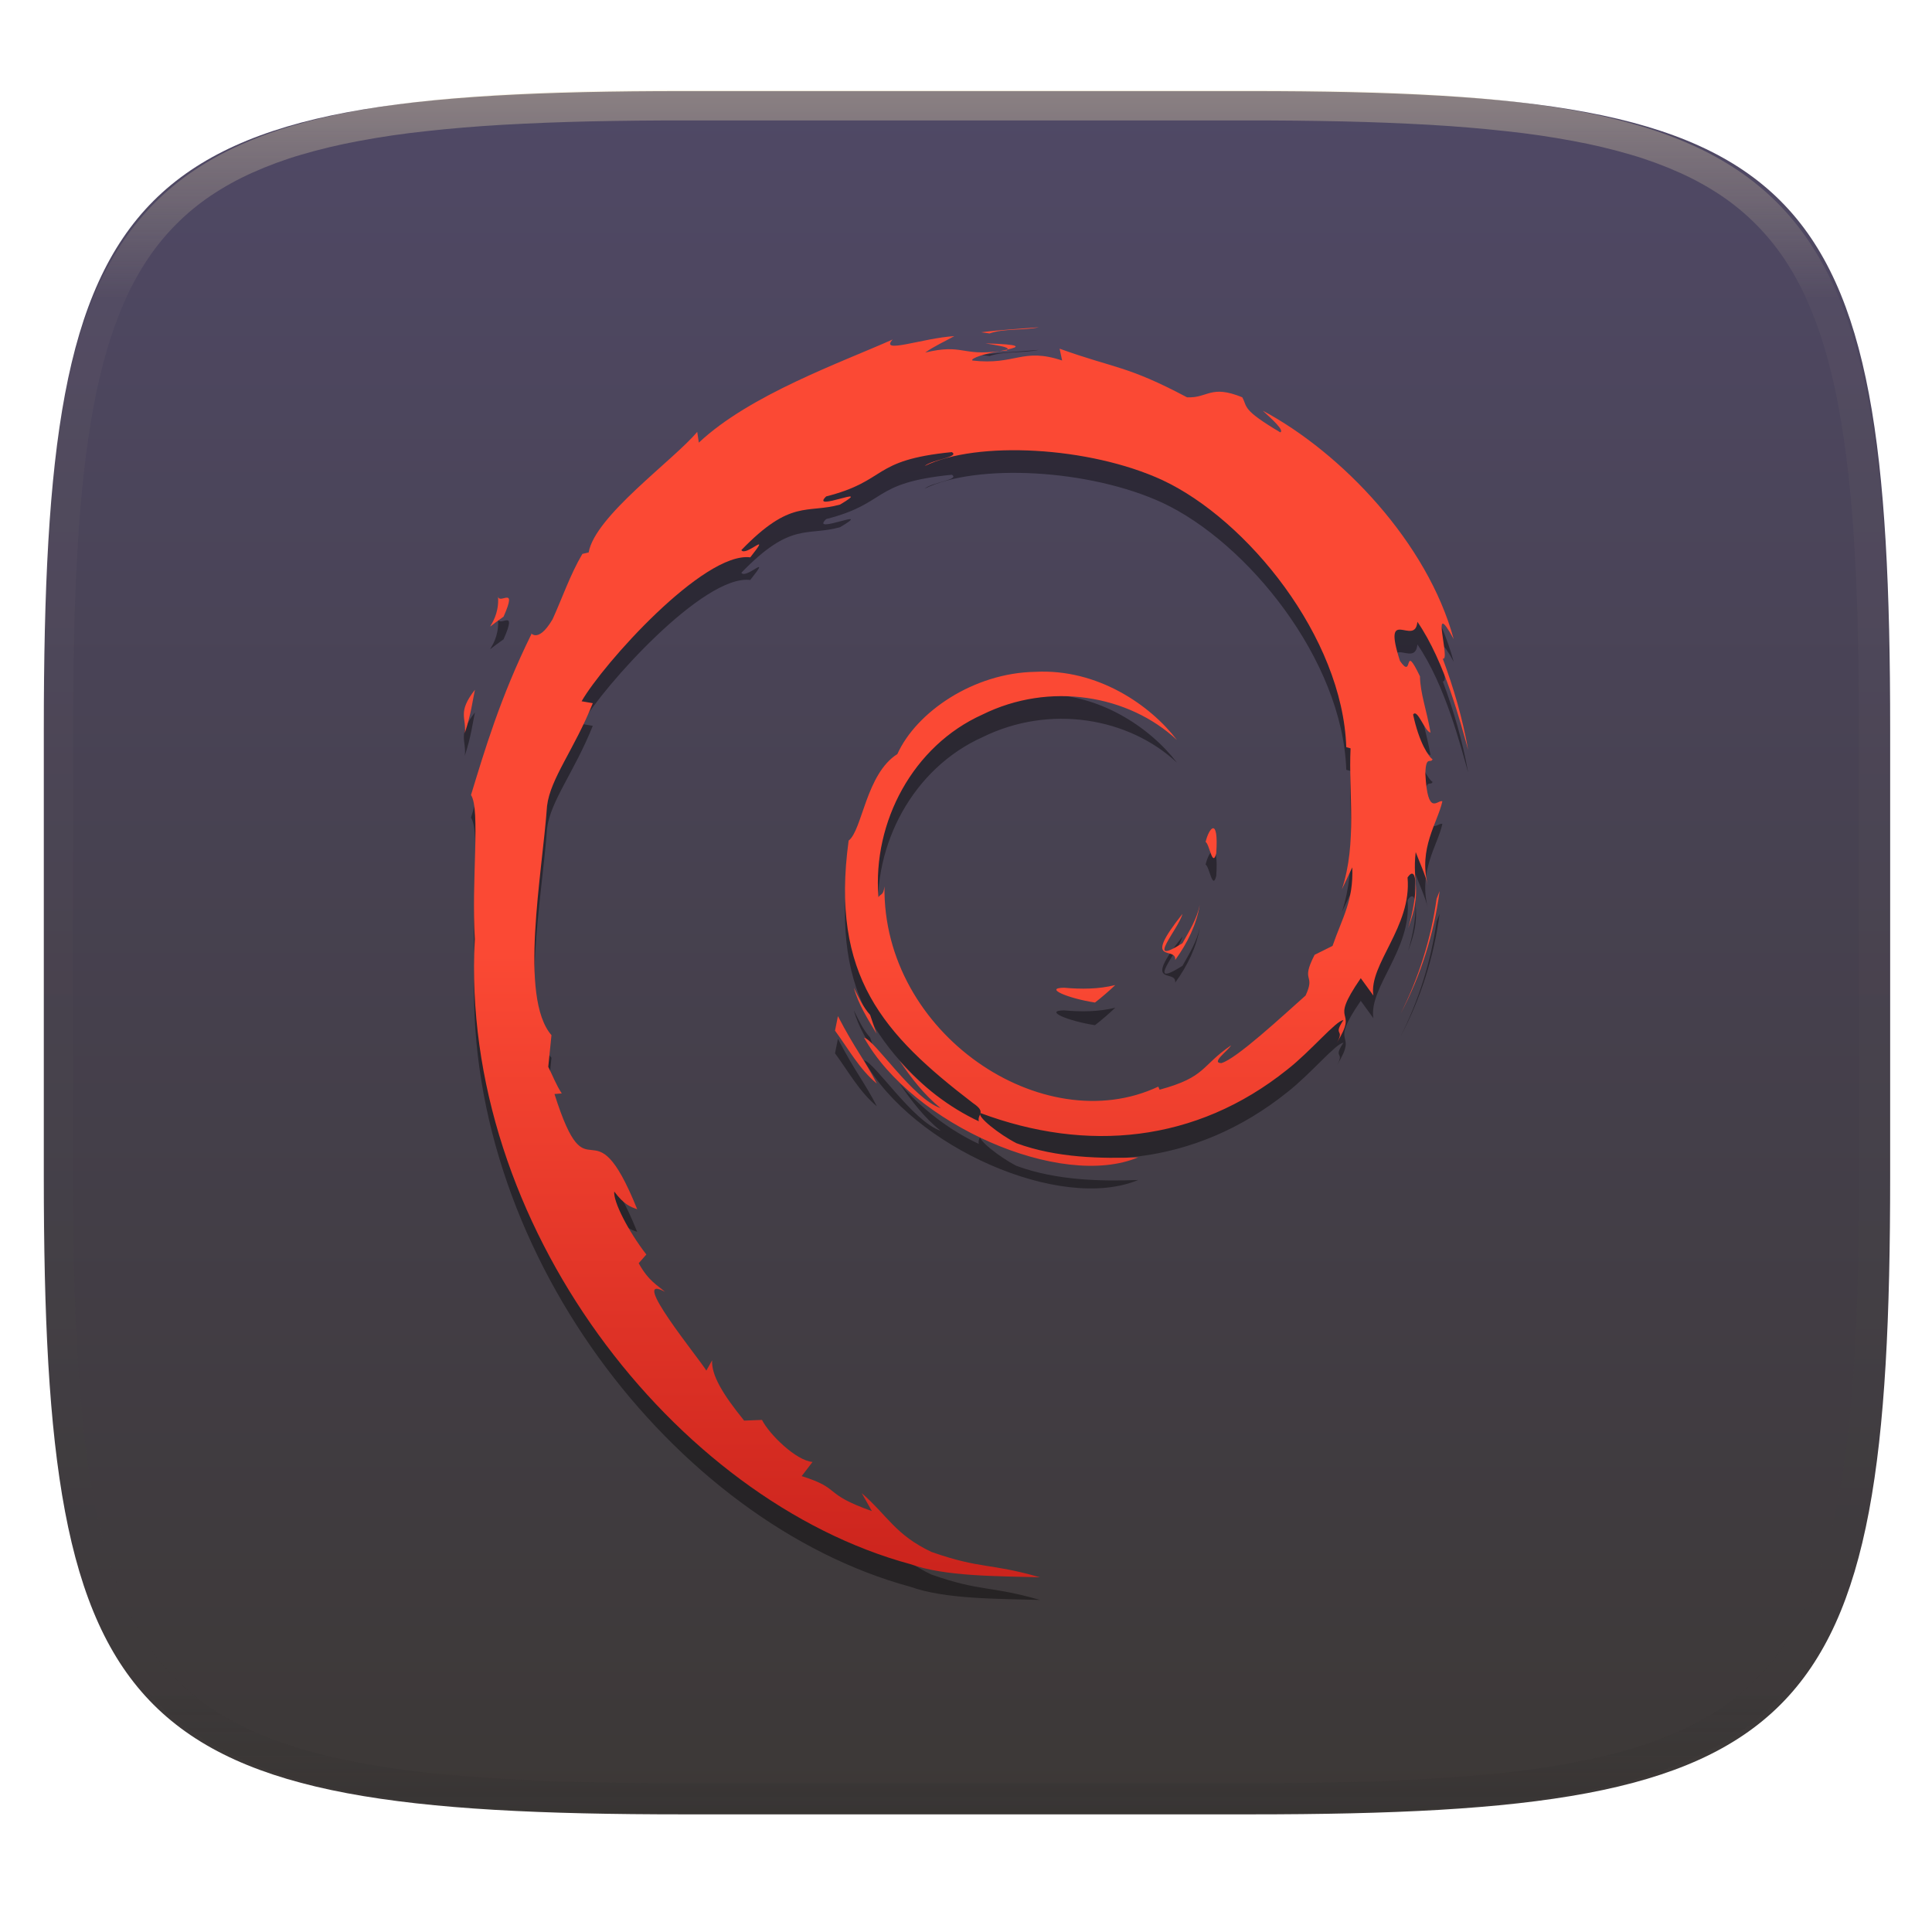
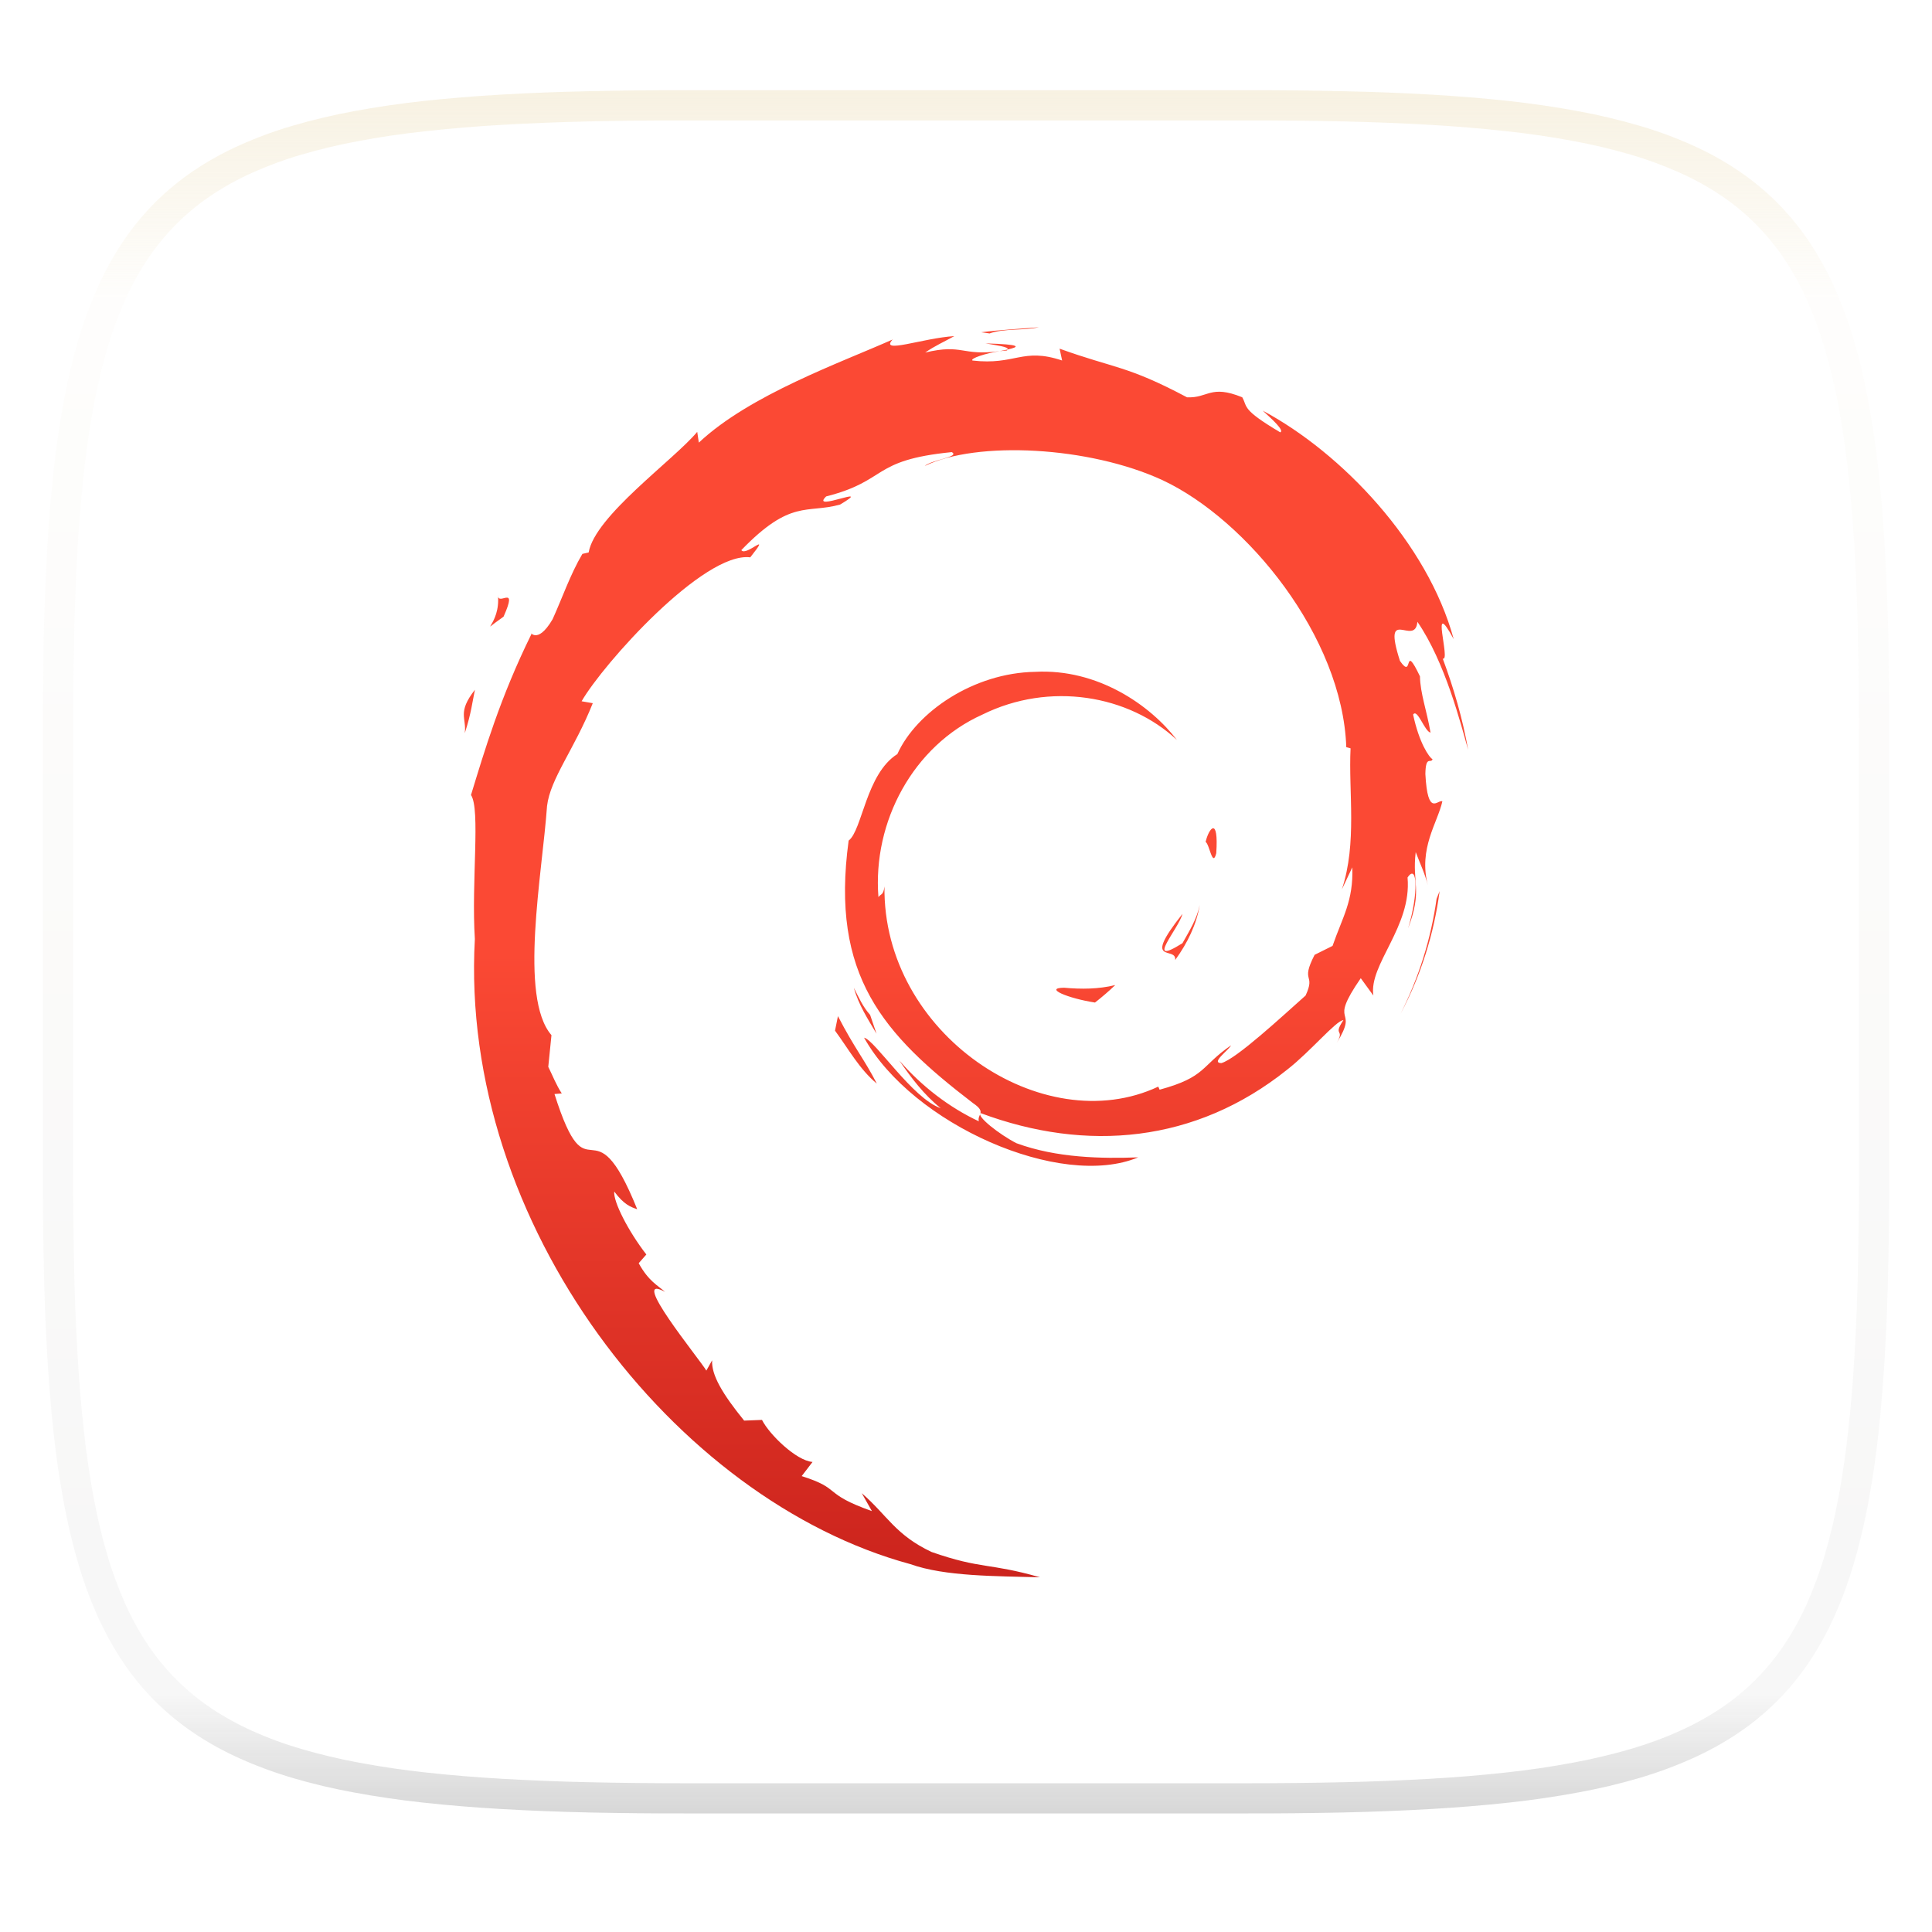
<svg xmlns="http://www.w3.org/2000/svg" style="isolation:isolate" width="256" height="256" viewBox="0 0 256 256">
  <g filter="url(#DlHWXcb7kmQgLvXW0k3hJxmRZAwigLmf)">
    <linearGradient id="_lgradient_112" x1="0" x2="0" y1="0" y2="1" gradientTransform="matrix(244.648,0,0,228.338,5.807,12.075)" gradientUnits="userSpaceOnUse">
      <stop offset="0%" style="stop-color:#5049665c5445" />
      <stop offset="100%" style="stop-color:#3c3836" />
    </linearGradient>
-     <path fill="url(#_lgradient_112)" d="M 165.816 12.075 C 239.871 12.075 250.455 22.632 250.455 96.619 L 250.455 155.87 C 250.455 229.856 239.871 240.413 165.816 240.413 L 90.446 240.413 C 16.39 240.413 5.807 229.856 5.807 155.87 L 5.807 96.619 C 5.807 22.632 16.39 12.075 90.446 12.075 L 165.816 12.075 Z" />
  </g>
  <g opacity=".4">
    <linearGradient id="_lgradient_113" x1=".517" x2=".517" y1="0" y2="1" gradientTransform="matrix(244.65,0,0,228.34,5.68,11.95)" gradientUnits="userSpaceOnUse">
      <stop offset="0%" style="stop-color:#ebdbb2" />
      <stop offset="12.5%" stop-opacity=".098" style="stop-color:#ebdbb2" />
      <stop offset="92.5%" stop-opacity=".098" style="stop-color:#282828" />
      <stop offset="100%" stop-opacity=".498" style="stop-color:#282828" />
    </linearGradient>
    <path fill="url(#_lgradient_113)" fill-rule="evenodd" d="M 165.068 11.951 C 169.396 11.941 173.724 11.991 178.052 12.089 C 181.927 12.167 185.803 12.315 189.678 12.541 C 193.131 12.737 196.583 13.022 200.026 13.395 C 203.085 13.73 206.144 14.181 209.174 14.741 C 211.889 15.243 214.574 15.881 217.22 16.657 C 219.62 17.355 221.971 18.219 224.243 19.241 C 226.358 20.184 228.384 21.304 230.302 22.591 C 232.142 23.829 233.863 25.244 235.437 26.806 C 237.001 28.378 238.417 30.088 239.656 31.925 C 240.945 33.841 242.066 35.865 243.02 37.967 C 244.043 40.247 244.909 42.585 245.617 44.972 C 246.394 47.615 247.034 50.297 247.535 53.009 C 248.096 56.035 248.548 59.081 248.883 62.136 C 249.257 65.575 249.542 69.014 249.739 72.462 C 249.965 76.323 250.112 80.194 250.201 84.055 C 250.289 88.378 250.339 92.701 250.329 97.014 L 250.329 155.226 C 250.339 159.549 250.289 163.862 250.201 168.185 C 250.112 172.056 249.965 175.917 249.739 179.778 C 249.542 183.226 249.257 186.675 248.883 190.104 C 248.548 193.159 248.096 196.215 247.535 199.241 C 247.034 201.943 246.394 204.625 245.617 207.268 C 244.909 209.655 244.043 212.003 243.02 214.273 C 242.066 216.385 240.945 218.399 239.656 220.315 C 238.417 222.152 237.001 223.872 235.437 225.434 C 233.863 226.996 232.142 228.411 230.302 229.649 C 228.384 230.936 226.358 232.056 224.243 232.999 C 221.971 234.021 219.62 234.885 217.22 235.593 C 214.574 236.369 211.889 237.007 209.174 237.499 C 206.144 238.068 203.085 238.51 200.026 238.845 C 196.583 239.218 193.131 239.503 189.678 239.699 C 185.803 239.925 181.927 240.073 178.052 240.161 C 173.724 240.249 169.396 240.299 165.068 240.289 L 90.942 240.289 C 86.614 240.299 82.286 240.249 77.958 240.161 C 74.083 240.073 70.207 239.925 66.332 239.699 C 62.879 239.503 59.427 239.218 55.984 238.845 C 52.925 238.51 49.866 238.068 46.836 237.499 C 44.121 237.007 41.436 236.369 38.79 235.593 C 36.39 234.885 34.039 234.021 31.767 232.999 C 29.652 232.056 27.626 230.936 25.708 229.649 C 23.868 228.411 22.147 226.996 20.573 225.434 C 19.009 223.872 17.593 222.152 16.354 220.315 C 15.065 218.399 13.944 216.385 12.99 214.273 C 11.967 212.003 11.101 209.655 10.393 207.268 C 9.616 204.625 8.976 201.943 8.475 199.241 C 7.914 196.215 7.462 193.159 7.127 190.104 C 6.753 186.675 6.468 183.226 6.271 179.778 C 6.045 175.917 5.898 172.056 5.809 168.185 C 5.721 163.862 5.671 159.549 5.681 155.226 L 5.681 97.014 C 5.671 92.701 5.721 88.378 5.809 84.055 C 5.898 80.194 6.045 76.323 6.271 72.462 C 6.468 69.014 6.753 65.575 7.127 62.136 C 7.462 59.081 7.914 56.035 8.475 53.009 C 8.976 50.297 9.616 47.615 10.393 44.972 C 11.101 42.585 11.967 40.247 12.99 37.967 C 13.944 35.865 15.065 33.841 16.354 31.925 C 17.593 30.088 19.009 28.378 20.573 26.806 C 22.147 25.244 23.868 23.829 25.708 22.591 C 27.626 21.304 29.652 20.184 31.767 19.241 C 34.039 18.219 36.39 17.355 38.79 16.657 C 41.436 15.881 44.121 15.243 46.836 14.741 C 49.866 14.181 52.925 13.73 55.984 13.395 C 59.427 13.022 62.879 12.737 66.332 12.541 C 70.207 12.315 74.083 12.167 77.958 12.089 C 82.286 11.991 86.614 11.941 90.942 11.951 L 165.068 11.951 Z M 165.078 15.96 C 169.376 15.95 173.675 15.999 177.973 16.087 C 181.8 16.176 185.626 16.323 189.452 16.539 C 192.836 16.736 196.219 17.011 199.583 17.384 C 202.554 17.699 205.515 18.131 208.446 18.681 C 211.023 19.153 213.58 19.762 216.099 20.499 C 218.322 21.147 220.495 21.953 222.6 22.896 C 224.509 23.751 226.338 24.763 228.069 25.922 C 229.692 27.013 231.207 28.26 232.594 29.646 C 233.981 31.031 235.23 32.544 236.332 34.165 C 237.492 35.894 238.506 37.712 239.361 39.608 C 240.306 41.72 241.112 43.892 241.761 46.102 C 242.509 48.617 243.109 51.162 243.591 53.736 C 244.132 56.664 244.565 59.611 244.889 62.578 C 245.263 65.938 245.539 69.308 245.735 72.688 C 245.952 76.51 246.109 80.322 246.188 84.144 C 246.276 88.437 246.325 92.721 246.325 97.014 C 246.325 97.014 246.325 97.014 246.325 97.014 L 246.325 155.226 C 246.325 155.226 246.325 155.226 246.325 155.226 C 246.325 159.519 246.276 163.803 246.188 168.096 C 246.109 171.918 245.952 175.74 245.735 179.552 C 245.539 182.932 245.263 186.302 244.889 189.672 C 244.565 192.629 244.132 195.576 243.591 198.504 C 243.109 201.078 242.509 203.623 241.761 206.138 C 241.112 208.358 240.306 210.52 239.361 212.632 C 238.506 214.528 237.492 216.356 236.332 218.075 C 235.23 219.706 233.981 221.219 232.594 222.604 C 231.207 223.98 229.692 225.227 228.069 226.318 C 226.338 227.477 224.509 228.489 222.6 229.344 C 220.495 230.297 218.322 231.093 216.099 231.741 C 213.58 232.478 211.023 233.087 208.446 233.559 C 205.515 234.109 202.554 234.541 199.583 234.865 C 196.219 235.229 192.836 235.514 189.452 235.701 C 185.626 235.917 181.8 236.074 177.973 236.153 C 173.675 236.251 169.376 236.29 165.078 236.29 C 165.078 236.29 165.078 236.29 165.068 236.29 L 90.942 236.29 C 90.932 236.29 90.932 236.29 90.932 236.29 C 86.634 236.29 82.335 236.251 78.037 236.153 C 74.21 236.074 70.384 235.917 66.558 235.701 C 63.174 235.514 59.791 235.229 56.427 234.865 C 53.456 234.541 50.495 234.109 47.564 233.559 C 44.987 233.087 42.43 232.478 39.911 231.741 C 37.688 231.093 35.515 230.297 33.41 229.344 C 31.501 228.489 29.672 227.477 27.941 226.318 C 26.318 225.227 24.803 223.98 23.416 222.604 C 22.029 221.219 20.78 219.706 19.678 218.075 C 18.518 216.356 17.504 214.528 16.649 212.632 C 15.704 210.52 14.898 208.358 14.249 206.138 C 13.501 203.623 12.901 201.078 12.419 198.504 C 11.878 195.576 11.445 192.629 11.121 189.672 C 10.747 186.302 10.472 182.932 10.275 179.552 C 10.058 175.74 9.901 171.918 9.822 168.096 C 9.734 163.803 9.685 159.519 9.685 155.226 C 9.685 155.226 9.685 155.226 9.685 155.226 L 9.685 97.014 C 9.685 97.014 9.685 97.014 9.685 97.014 C 9.685 92.721 9.734 88.437 9.822 84.144 C 9.901 80.322 10.058 76.51 10.275 72.688 C 10.472 69.308 10.747 65.938 11.121 62.578 C 11.445 59.611 11.878 56.664 12.419 53.736 C 12.901 51.162 13.501 48.617 14.249 46.102 C 14.898 43.892 15.704 41.72 16.649 39.608 C 17.504 37.712 18.518 35.894 19.678 34.165 C 20.78 32.544 22.029 31.031 23.416 29.646 C 24.803 28.26 26.318 27.013 27.941 25.922 C 29.672 24.763 31.501 23.751 33.41 22.896 C 35.515 21.953 37.688 21.147 39.911 20.499 C 42.43 19.762 44.987 19.153 47.564 18.681 C 50.495 18.131 53.456 17.699 56.427 17.384 C 59.791 17.011 63.174 16.736 66.558 16.539 C 70.384 16.323 74.21 16.176 78.037 16.087 C 82.335 15.999 86.634 15.95 90.932 15.96 C 90.932 15.96 90.932 15.96 90.942 15.96 L 165.068 15.96 C 165.078 15.96 165.078 15.96 165.078 15.96 Z" />
  </g>
  <g opacity=".4" filter="url(#puStL8W3drhwIojaGQlSecu61FsnVEiv)">
-     <path fill-rule="evenodd" d="M 140.992 133.878 C 138.248 133.915 141.508 135.289 145.092 135.842 C 146.025 135.114 146.922 134.342 147.779 133.527 C 145.551 134.073 143.281 134.086 140.992 133.878 L 140.992 133.878 L 140.992 133.878 Z M 155.718 130.206 C 157.358 127.949 158.548 125.48 158.969 122.927 C 158.6 124.745 157.617 126.316 156.684 127.976 C 151.554 131.207 156.199 126.059 156.68 124.099 C 151.166 131.048 155.92 128.265 155.718 130.206 L 155.718 130.206 L 155.718 130.206 L 155.718 130.206 Z M 161.16 116.055 C 161.494 111.113 160.188 112.678 159.749 114.56 C 160.26 114.828 160.666 118.047 161.16 116.055 L 161.16 116.055 L 161.16 116.055 Z M 130.581 48.499 C 132.046 48.76 133.747 48.962 133.503 49.313 C 135.112 48.958 135.474 48.639 130.581 48.499 L 130.581 48.499 L 130.581 48.499 Z M 133.505 49.313 L 132.474 49.528 L 133.435 49.439 L 133.505 49.313 L 133.505 49.313 L 133.505 49.313 Z M 179.185 117.929 C 179.35 122.367 177.89 124.523 176.569 128.336 L 174.194 129.518 C 172.253 133.29 174.387 131.913 172.997 134.912 C 169.962 137.607 163.801 143.341 161.829 143.867 C 160.387 143.836 162.804 142.166 163.12 141.514 C 159.062 144.298 159.863 145.694 153.657 147.39 L 153.477 146.984 C 138.176 154.184 116.92 139.918 117.199 120.455 C 117.038 121.689 116.735 121.38 116.397 121.876 C 115.607 111.864 121.022 101.807 130.155 97.695 C 139.087 93.275 149.559 95.086 155.953 101.054 C 152.441 96.451 145.444 91.571 137.158 92.022 C 129.038 92.155 121.439 97.314 118.904 102.918 C 114.745 105.536 114.261 113.014 112.449 114.384 C 110.008 132.311 117.036 140.054 128.926 149.166 C 130.792 150.426 129.451 150.619 129.701 151.578 C 125.752 149.73 122.137 146.938 119.161 143.52 C 120.741 145.828 122.444 148.073 124.646 149.836 C 120.919 148.578 115.943 140.812 114.494 140.496 C 120.914 151.991 140.536 160.655 150.817 156.355 C 146.06 156.532 140.018 156.453 134.677 154.478 C 132.427 153.323 129.379 150.933 129.925 150.487 C 143.951 155.723 158.436 154.451 170.57 144.725 C 173.66 142.318 177.032 138.228 178.007 138.173 C 176.54 140.38 178.259 139.234 177.131 141.183 C 180.202 136.222 175.792 139.163 180.309 132.616 L 181.977 134.912 C 181.352 130.79 187.092 125.791 186.508 119.277 C 187.825 117.286 187.976 121.423 186.58 126.004 C 188.518 120.921 187.092 120.104 187.588 115.908 C 188.123 117.319 188.834 118.816 189.196 120.306 C 187.932 115.392 190.487 112.035 191.122 109.178 C 190.494 108.903 189.174 111.349 188.869 105.549 C 188.915 103.029 189.572 104.228 189.824 103.607 C 189.331 103.323 188.033 101.39 187.245 97.685 C 187.812 96.813 188.773 99.943 189.552 100.07 C 189.05 97.125 188.189 94.879 188.152 92.618 C 185.875 87.86 187.346 93.253 185.502 90.575 C 183.077 83.018 187.511 88.821 187.812 85.39 C 191.482 90.707 193.575 98.955 194.539 102.369 C 193.804 98.205 192.619 94.17 191.17 90.266 C 192.289 90.739 189.372 81.701 192.623 87.686 C 189.153 74.929 177.785 63.008 167.325 57.417 C 168.601 58.587 170.216 60.056 169.639 60.288 C 164.433 57.193 165.348 56.948 164.602 55.641 C 160.368 53.916 160.086 55.782 157.284 55.644 C 149.294 51.405 147.755 51.855 140.402 49.202 L 140.737 50.767 C 135.445 49.004 134.57 51.432 128.852 50.771 C 128.505 50.501 130.685 49.787 132.482 49.528 C 127.364 50.204 127.603 48.517 122.596 49.713 C 123.829 48.848 125.136 48.273 126.452 47.538 C 122.28 47.792 116.489 49.967 118.276 47.986 C 111.47 51.025 99.382 55.288 92.599 61.649 L 92.386 60.223 C 89.278 63.954 78.832 71.366 78 76.202 L 77.168 76.395 C 75.553 79.133 74.504 82.236 73.222 85.052 C 71.108 88.657 70.122 86.44 70.423 87.006 C 66.263 95.441 64.192 102.527 62.409 108.343 C 63.68 110.244 62.44 119.79 62.92 127.429 C 60.833 165.165 89.403 201.8 120.632 210.257 C 125.21 211.897 132.015 211.838 137.805 212 C 130.976 210.046 130.094 210.966 123.437 208.646 C 118.638 206.383 117.587 203.802 114.185 200.85 L 115.532 203.229 C 108.864 200.869 111.654 200.309 106.228 198.591 L 107.666 196.716 C 105.504 196.55 101.941 193.075 100.967 191.145 L 98.602 191.238 C 95.762 187.737 94.247 185.208 94.359 183.248 L 93.594 184.611 C 92.729 183.125 83.141 171.463 88.115 174.178 C 87.191 173.337 85.962 172.806 84.631 170.383 L 85.643 169.228 C 83.253 166.147 81.238 162.2 81.392 160.885 C 82.669 162.608 83.554 162.931 84.432 163.227 C 78.387 148.231 78.048 162.402 73.472 147.963 L 74.438 147.886 C 73.698 146.763 73.244 145.553 72.649 144.361 L 73.072 140.164 C 68.722 135.138 71.856 118.774 72.486 109.801 C 72.917 106.153 76.117 102.268 78.547 96.176 L 77.067 95.922 C 79.899 90.985 93.234 76.086 99.414 76.85 C 102.406 73.092 98.818 76.836 98.232 75.891 C 104.806 69.09 106.873 71.086 111.309 69.861 C 116.09 67.023 107.203 70.971 109.47 68.779 C 117.741 66.669 115.33 63.978 126.117 62.907 C 127.256 63.554 123.478 63.906 122.53 64.746 C 129.418 61.373 144.331 62.143 154.022 66.616 C 165.258 71.871 177.89 87.397 178.39 102.006 L 178.957 102.158 C 178.671 107.966 179.846 114.683 177.805 120.851 L 179.185 117.929 L 179.185 117.929 L 179.185 117.929 Z M 111.031 137.644 L 110.644 139.567 C 112.449 142.019 113.882 144.675 116.184 146.585 C 114.527 143.354 113.298 142.019 111.031 137.644 L 111.031 137.644 Z M 115.295 137.478 C 114.34 136.42 113.777 135.149 113.142 133.885 C 113.748 136.11 114.99 138.022 116.141 139.969 L 115.295 137.478 L 115.295 137.478 L 115.295 137.478 Z M 190.759 121.075 L 190.356 122.089 C 189.612 127.405 187.995 132.562 185.571 137.352 C 188.275 132.269 190.018 126.709 190.759 121.075 L 190.759 121.075 L 190.759 121.075 Z M 131.126 47.182 C 132.98 46.504 135.685 46.809 137.658 46.363 C 135.09 46.578 132.535 46.706 130.013 47.028 L 131.126 47.182 L 131.126 47.182 Z M 65.972 81.828 C 66.4 85.785 62.997 87.322 66.725 84.71 C 68.728 80.203 65.947 83.467 65.972 81.828 L 65.972 81.828 Z M 61.586 100.149 C 62.447 97.509 62.602 95.926 62.931 94.396 C 60.556 97.434 61.836 98.082 61.586 100.149 L 61.586 100.149 Z" />
-   </g>
+     </g>
  <linearGradient id="_lgradient_114" x1="0" x2="0" y1="0" y2="1" gradientTransform="matrix(133.078,0,0,165.637,61.461,43.363)" gradientUnits="userSpaceOnUse">
    <stop offset="0%" style="stop-color:#fb4934" />
    <stop offset="50%" style="stop-color:#fb4934" />
    <stop offset="100%" style="stop-color:#cc241d" />
  </linearGradient>
  <path fill="url(#_lgradient_114)" fill-rule="evenodd" d="M 140.992 130.878 C 138.248 130.915 141.508 132.289 145.092 132.842 C 146.025 132.114 146.922 131.342 147.779 130.527 C 145.551 131.073 143.281 131.086 140.992 130.878 L 140.992 130.878 L 140.992 130.878 Z M 155.718 127.206 C 157.358 124.949 158.548 122.48 158.969 119.927 C 158.6 121.745 157.617 123.316 156.684 124.976 C 151.554 128.207 156.199 123.059 156.68 121.099 C 151.166 128.048 155.92 125.265 155.718 127.206 L 155.718 127.206 L 155.718 127.206 L 155.718 127.206 Z M 161.16 113.055 C 161.494 108.113 160.188 109.678 159.749 111.56 C 160.26 111.828 160.666 115.047 161.16 113.055 L 161.16 113.055 L 161.16 113.055 Z M 130.581 45.499 C 132.046 45.76 133.747 45.962 133.503 46.313 C 135.112 45.958 135.474 45.639 130.581 45.499 L 130.581 45.499 L 130.581 45.499 Z M 133.505 46.313 L 132.474 46.528 L 133.435 46.439 L 133.505 46.313 L 133.505 46.313 L 133.505 46.313 Z M 179.185 114.929 C 179.35 119.367 177.89 121.523 176.569 125.336 L 174.194 126.518 C 172.253 130.29 174.387 128.913 172.997 131.912 C 169.962 134.607 163.801 140.341 161.829 140.867 C 160.387 140.836 162.804 139.166 163.12 138.514 C 159.062 141.298 159.863 142.694 153.657 144.39 L 153.477 143.984 C 138.176 151.184 116.92 136.918 117.199 117.455 C 117.038 118.689 116.735 118.38 116.397 118.876 C 115.607 108.864 121.022 98.807 130.155 94.695 C 139.087 90.275 149.559 92.086 155.953 98.054 C 152.441 93.451 145.444 88.571 137.158 89.022 C 129.038 89.155 121.439 94.314 118.904 99.918 C 114.745 102.536 114.261 110.014 112.449 111.384 C 110.008 129.311 117.036 137.054 128.926 146.166 C 130.792 147.426 129.451 147.619 129.701 148.578 C 125.752 146.73 122.137 143.938 119.161 140.52 C 120.741 142.828 122.444 145.073 124.646 146.836 C 120.919 145.578 115.943 137.812 114.494 137.496 C 120.914 148.991 140.536 157.655 150.817 153.355 C 146.06 153.532 140.018 153.453 134.677 151.478 C 132.427 150.323 129.379 147.933 129.925 147.487 C 143.951 152.723 158.436 151.451 170.57 141.725 C 173.66 139.318 177.032 135.228 178.007 135.173 C 176.54 137.38 178.259 136.234 177.131 138.183 C 180.202 133.222 175.792 136.163 180.309 129.616 L 181.977 131.912 C 181.352 127.79 187.092 122.791 186.508 116.277 C 187.825 114.286 187.976 118.423 186.58 123.004 C 188.518 117.921 187.092 117.104 187.588 112.908 C 188.123 114.319 188.834 115.816 189.196 117.306 C 187.932 112.392 190.487 109.035 191.122 106.178 C 190.494 105.903 189.174 108.349 188.869 102.549 C 188.915 100.029 189.572 101.228 189.824 100.607 C 189.331 100.323 188.033 98.39 187.245 94.685 C 187.812 93.813 188.773 96.943 189.552 97.07 C 189.05 94.125 188.189 91.879 188.152 89.618 C 185.875 84.86 187.346 90.253 185.502 87.575 C 183.077 80.018 187.511 85.821 187.812 82.39 C 191.482 87.707 193.575 95.955 194.539 99.369 C 193.804 95.205 192.619 91.17 191.17 87.266 C 192.289 87.739 189.372 78.701 192.623 84.686 C 189.153 71.929 177.785 60.008 167.325 54.417 C 168.601 55.587 170.216 57.056 169.639 57.288 C 164.433 54.193 165.348 53.948 164.602 52.641 C 160.368 50.916 160.086 52.782 157.284 52.644 C 149.294 48.405 147.755 48.855 140.402 46.202 L 140.737 47.767 C 135.445 46.004 134.57 48.432 128.852 47.771 C 128.505 47.501 130.685 46.787 132.482 46.528 C 127.364 47.204 127.603 45.517 122.596 46.713 C 123.829 45.848 125.136 45.273 126.452 44.538 C 122.28 44.792 116.489 46.967 118.276 44.986 C 111.47 48.025 99.382 52.288 92.599 58.649 L 92.386 57.223 C 89.278 60.954 78.832 68.366 78 73.202 L 77.168 73.395 C 75.553 76.133 74.504 79.236 73.222 82.052 C 71.108 85.657 70.122 83.44 70.423 84.006 C 66.263 92.441 64.192 99.527 62.409 105.343 C 63.68 107.244 62.44 116.79 62.92 124.429 C 60.833 162.165 89.403 198.8 120.632 207.257 C 125.21 208.897 132.015 208.838 137.805 209 C 130.976 207.046 130.094 207.966 123.437 205.646 C 118.638 203.383 117.587 200.802 114.185 197.85 L 115.532 200.229 C 108.864 197.869 111.654 197.309 106.228 195.591 L 107.666 193.716 C 105.504 193.55 101.941 190.075 100.967 188.145 L 98.602 188.238 C 95.762 184.737 94.247 182.208 94.359 180.248 L 93.594 181.611 C 92.729 180.125 83.141 168.463 88.115 171.178 C 87.191 170.337 85.962 169.806 84.631 167.383 L 85.643 166.228 C 83.253 163.147 81.238 159.2 81.392 157.885 C 82.669 159.608 83.554 159.931 84.432 160.227 C 78.387 145.231 78.048 159.402 73.472 144.963 L 74.438 144.886 C 73.698 143.763 73.244 142.553 72.649 141.361 L 73.072 137.164 C 68.722 132.138 71.856 115.774 72.486 106.801 C 72.917 103.153 76.117 99.268 78.547 93.176 L 77.067 92.922 C 79.899 87.985 93.234 73.086 99.414 73.85 C 102.406 70.092 98.818 73.836 98.232 72.891 C 104.806 66.09 106.873 68.086 111.309 66.861 C 116.09 64.023 107.203 67.971 109.47 65.779 C 117.741 63.669 115.33 60.978 126.117 59.907 C 127.256 60.554 123.478 60.906 122.53 61.746 C 129.418 58.373 144.331 59.143 154.022 63.616 C 165.258 68.871 177.89 84.397 178.39 99.006 L 178.957 99.158 C 178.671 104.966 179.846 111.683 177.805 117.851 L 179.185 114.929 L 179.185 114.929 L 179.185 114.929 Z M 111.031 134.644 L 110.644 136.567 C 112.449 139.019 113.882 141.675 116.184 143.585 C 114.527 140.354 113.298 139.019 111.031 134.644 L 111.031 134.644 Z M 115.295 134.478 C 114.34 133.42 113.777 132.149 113.142 130.885 C 113.748 133.11 114.99 135.022 116.141 136.969 L 115.295 134.478 L 115.295 134.478 L 115.295 134.478 Z M 190.759 118.075 L 190.356 119.089 C 189.612 124.405 187.995 129.562 185.571 134.352 C 188.275 129.269 190.018 123.709 190.759 118.075 L 190.759 118.075 L 190.759 118.075 Z M 131.126 44.182 C 132.98 43.504 135.685 43.809 137.658 43.363 C 135.09 43.578 132.535 43.706 130.013 44.028 L 131.126 44.182 L 131.126 44.182 Z M 65.972 78.828 C 66.4 82.785 62.997 84.322 66.725 81.71 C 68.728 77.203 65.947 80.467 65.972 78.828 L 65.972 78.828 Z M 61.586 97.149 C 62.447 94.509 62.602 92.926 62.931 91.396 C 60.556 94.434 61.836 95.082 61.586 97.149 L 61.586 97.149 Z" />
</svg>